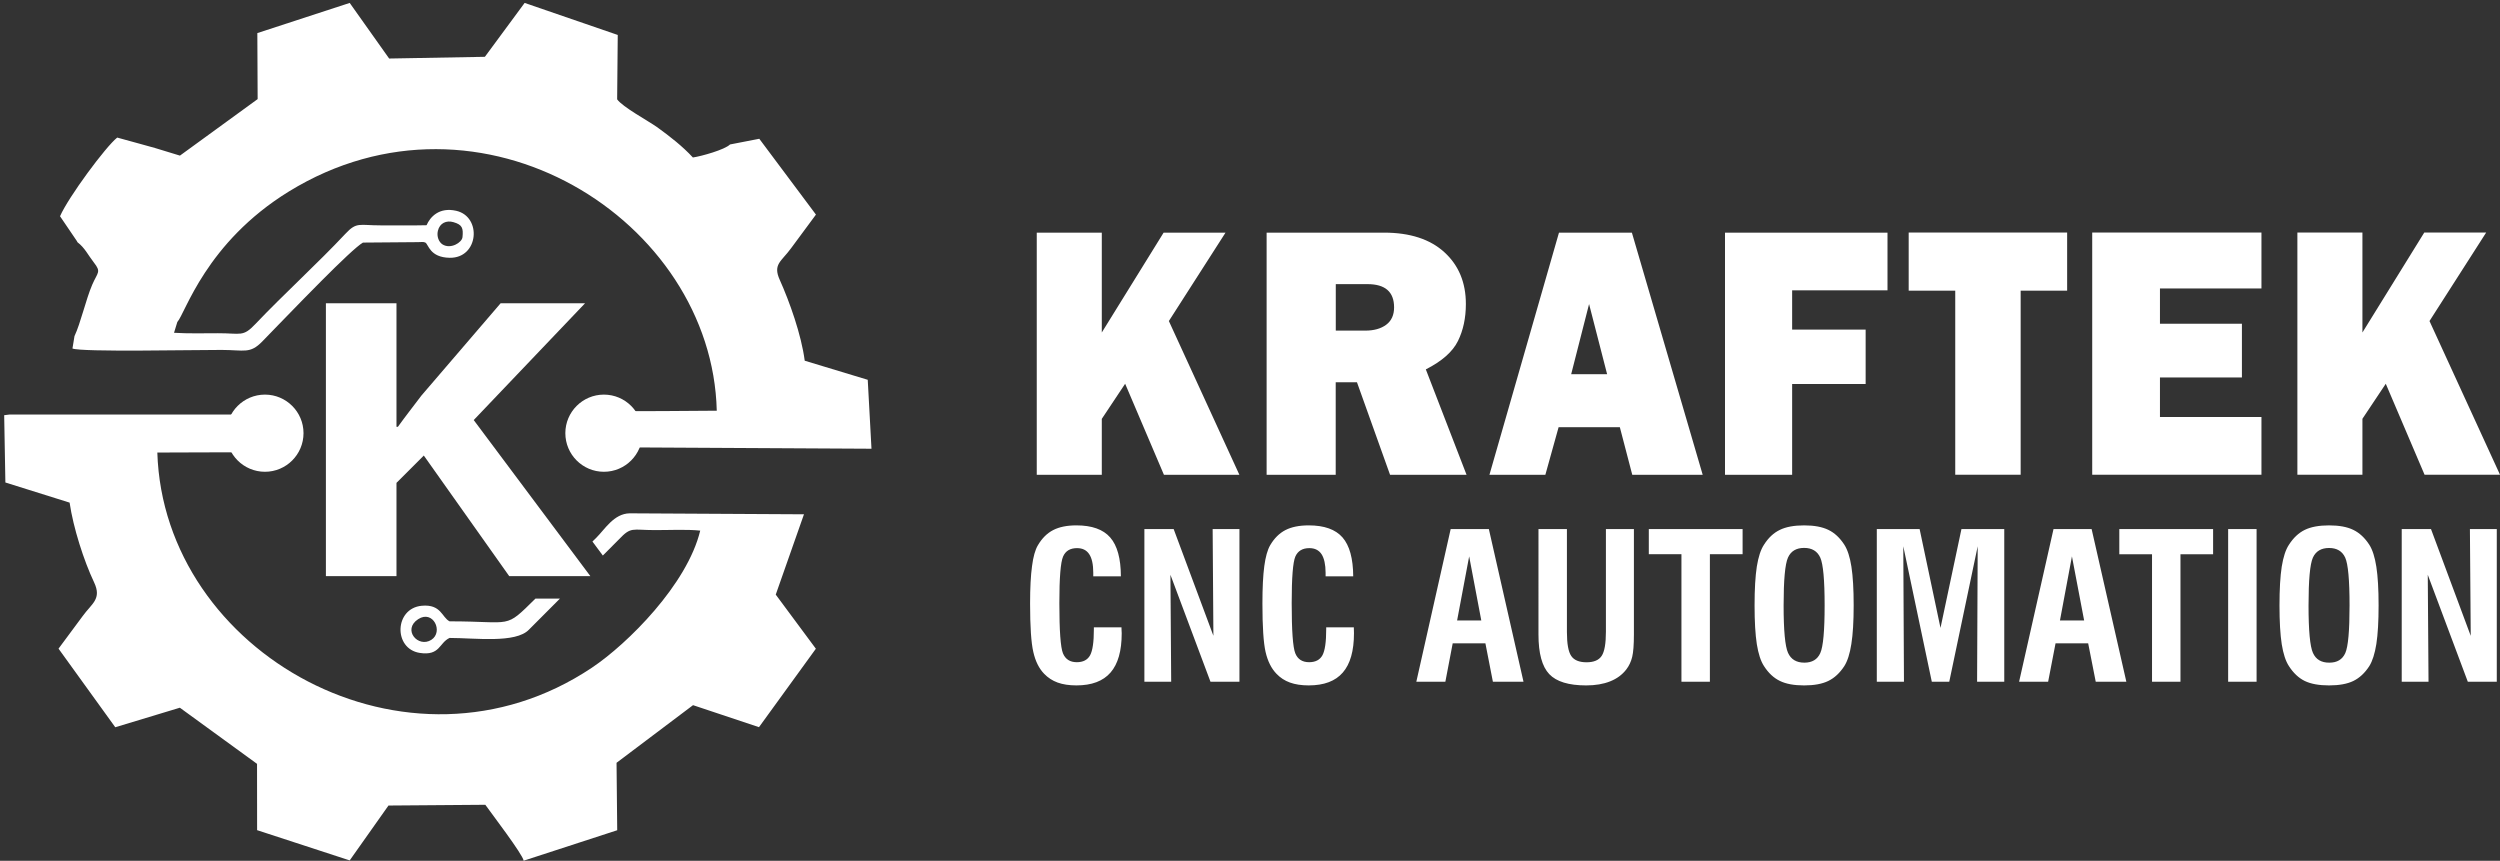
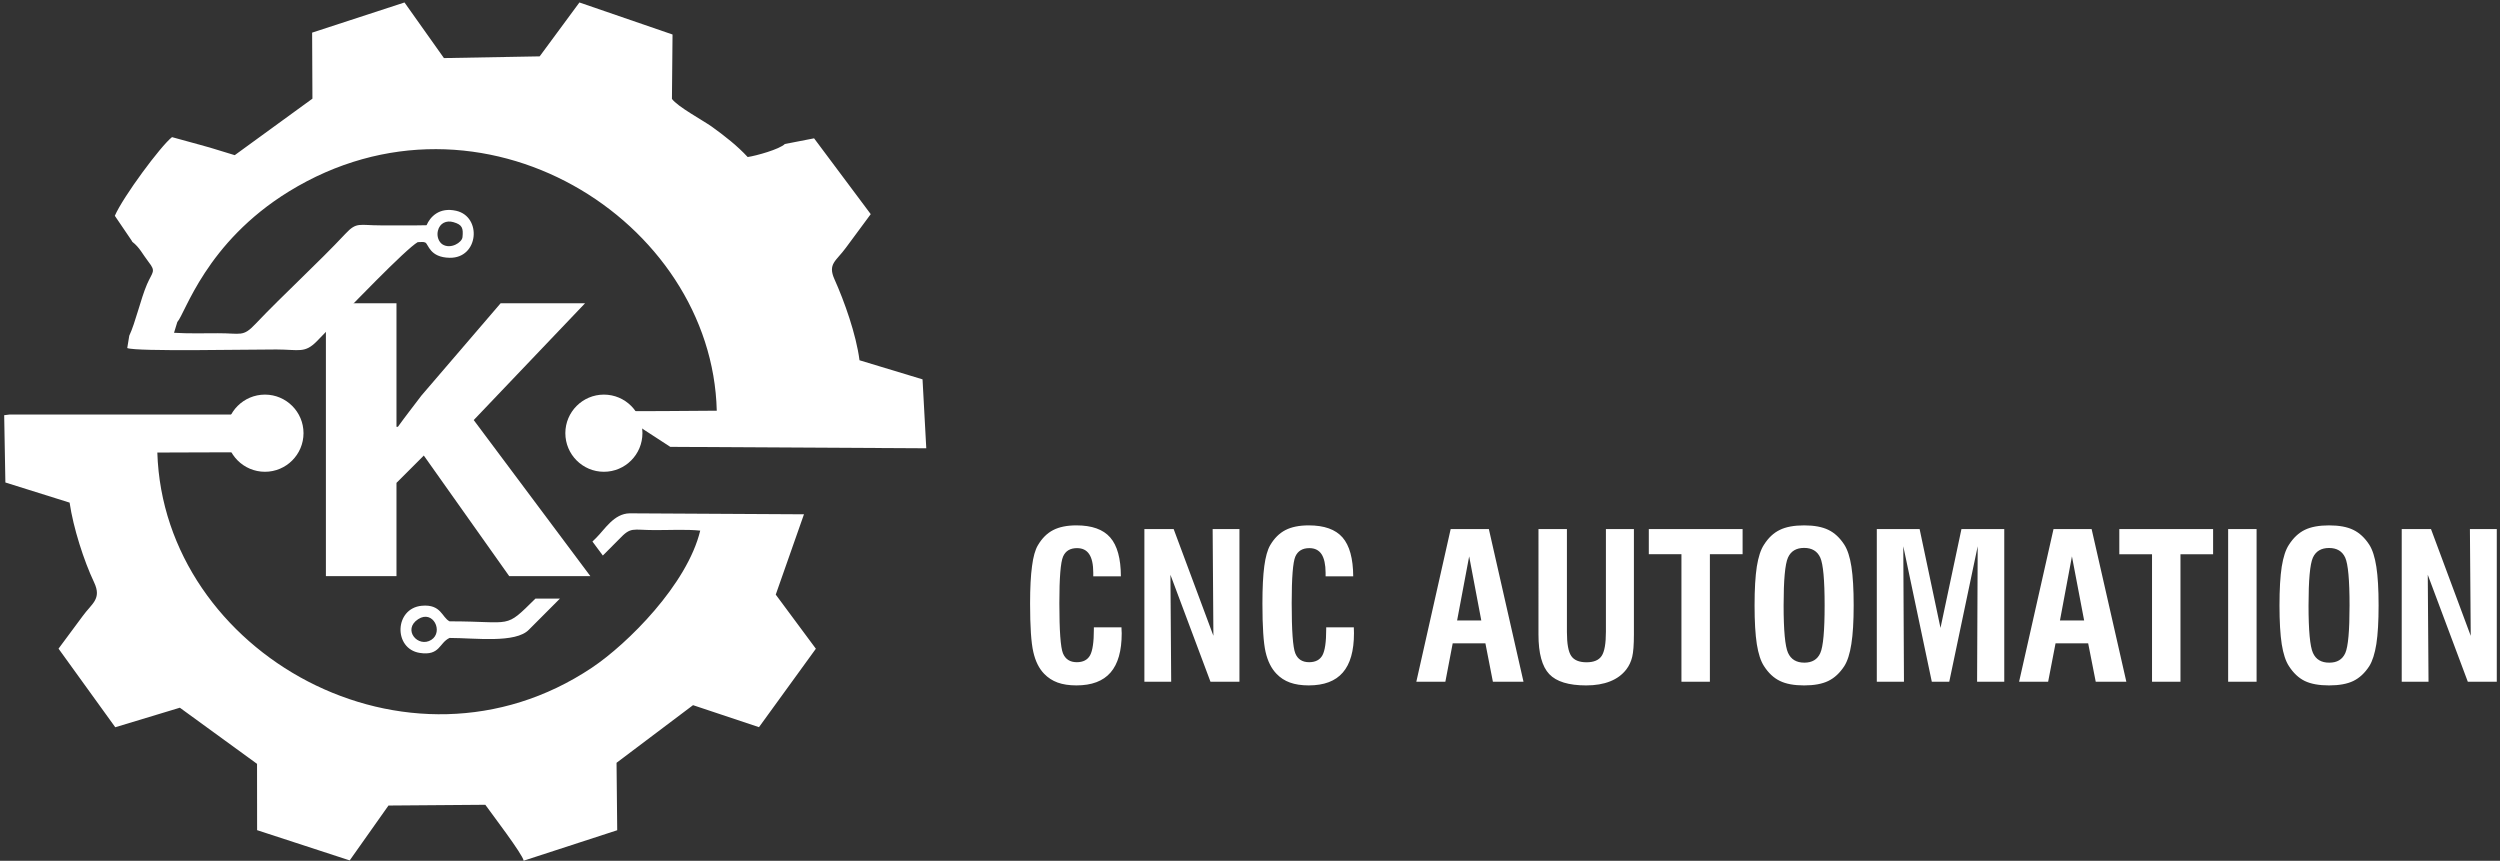
<svg xmlns="http://www.w3.org/2000/svg" version="1.2" viewBox="0 0 334 115" width="334" height="115">
  <rect x="0" y="0" width="334" height="115" fill="#333333" stroke="none" />
  <style>
		.s0 { fill: #ffffff } 
		.s1 { fill: #ffffff;stroke: #ffffff;stroke-miterlimit:100;stroke-width: 0 } 
	</style>
  <path id="Object 1191" fill-rule="evenodd" class="s0" d="m146.14 83.81h3.69q0 0.13 0.01 0.39 0.02 0.25 0.02 0.4 0 3.54-1.49 5.25-1.49 1.72-4.56 1.72-1.46 0-2.51-0.38-1.04-0.38-1.8-1.17-1.03-1.06-1.45-2.92-0.43-1.85-0.43-6.46 0-3.15 0.26-5.01 0.24-1.87 0.78-2.78 0.82-1.4 2.04-2.03 1.22-0.63 3.11-0.63 3.1 0 4.51 1.61 1.42 1.62 1.43 5.2h-3.69v-0.49q0-1.66-0.54-2.47-0.53-0.81-1.63-0.81-1.37 0-1.86 1.12-0.5 1.13-0.5 6.23 0 5.51 0.48 6.7 0.49 1.19 1.85 1.19 1.27 0 1.78-0.93 0.5-0.93 0.5-3.45zm6.75 7.27v-20.4h3.91l5.31 14.26-0.1-14.26h3.58v20.4h-3.87l-5.35-14.29 0.1 14.29zm24.29-7.27h3.69q0 0.13 0.01 0.39 0.01 0.25 0.01 0.4 0 3.54-1.49 5.25-1.48 1.72-4.56 1.72-1.45 0-2.5-0.38-1.05-0.38-1.8-1.17-1.03-1.06-1.46-2.92-0.42-1.85-0.42-6.46 0-3.15 0.25-5.01 0.25-1.86 0.78-2.78 0.82-1.4 2.04-2.03 1.22-0.63 3.12-0.63 3.1 0 4.51 1.61 1.41 1.62 1.43 5.2h-3.69v-0.49q-0.01-1.65-0.54-2.47-0.54-0.81-1.63-0.81-1.37 0-1.87 1.12-0.49 1.13-0.49 6.23 0 5.51 0.48 6.7 0.48 1.19 1.85 1.19 1.27 0 1.78-0.93 0.5-0.93 0.5-3.45zm12.04 7.27l4.59-20.4h5.1l4.63 20.4h-4.09l-1-5.13h-4.37l-0.98 5.13zm5.45-8.19h3.23l-1.62-8.56zm10.87-12.21h3.8v13.76q0 2.36 0.58 3.2 0.57 0.84 2.04 0.84 1.46 0 2.02-0.85 0.57-0.85 0.57-3.25v-13.7h3.74v14.09q0 2.05-0.23 3-0.23 0.94-0.78 1.66-0.82 1.07-2.17 1.6-1.35 0.54-3.2 0.54-3.5 0-4.93-1.51-1.44-1.52-1.44-5.29zm19.1 20.4v-17.04h-4.36v-3.36h12.53v3.36h-4.37v17.04zm9.77-10.2q0-3.25 0.3-5.19 0.31-1.94 0.96-2.92 0.88-1.39 2.12-1.98 1.22-0.6 3.24-0.6 2.01 0 3.24 0.6 1.23 0.59 2.13 1.98 0.65 1.01 0.95 2.94 0.3 1.94 0.3 5.17 0 3.22-0.31 5.16-0.3 1.94-0.94 2.95-0.9 1.38-2.13 1.98-1.23 0.6-3.24 0.6-2.02 0-3.24-0.6-1.24-0.6-2.12-1.98-0.65-0.99-0.96-2.93-0.3-1.94-0.3-5.18zm3.88 0q0 5.04 0.59 6.34 0.59 1.31 2.18 1.31 1.56 0 2.13-1.28 0.58-1.28 0.58-6.37 0-5.08-0.58-6.38-0.59-1.3-2.16-1.3-1.58 0-2.16 1.3-0.58 1.3-0.58 6.38zm12.45 10.2v-20.4h5.72l2.79 13.21 2.8-13.21h5.72v20.4h-3.63l0.08-18.1-3.8 18.1h-2.33l-3.81-18.1 0.09 18.1zm19.01 0l4.6-20.4h5.09l4.64 20.4h-4.09l-1.01-5.13h-4.36l-0.99 5.13zm5.46-8.19h3.23l-1.63-8.56zm12.3 8.19v-17.03h-4.37v-3.37h12.53v3.37h-4.36v17.03zm10.17 0v-20.4h3.8v20.4zm6.86-10.2q0-3.24 0.3-5.18 0.31-1.94 0.96-2.92 0.89-1.39 2.12-1.99 1.23-0.6 3.24-0.6 2.02 0 3.24 0.6 1.24 0.6 2.14 1.99 0.64 1 0.94 2.94 0.3 1.93 0.3 5.16 0 3.22-0.3 5.16-0.31 1.94-0.94 2.95-0.9 1.39-2.14 1.99-1.22 0.59-3.24 0.59-2.01 0-3.24-0.59-1.23-0.6-2.12-1.99-0.65-0.98-0.96-2.92-0.3-1.94-0.3-5.19zm3.88 0.01q0 5.04 0.59 6.34 0.59 1.31 2.18 1.3 1.56 0.01 2.14-1.28 0.57-1.27 0.57-6.36 0-5.09-0.58-6.39-0.59-1.29-2.16-1.29-1.57 0-2.16 1.29-0.58 1.3-0.58 6.39zm12.45 10.19v-20.4h3.91l5.31 14.27-0.11-14.27h3.59v20.4h-3.87l-5.35-14.29 0.1 14.29z" />
-   <path id="Object 1192" fill-rule="evenodd" class="s0" d="m165.58 63.43h-10.08l-5.18-12.16-3.12 4.69v7.47h-8.69v-32.35h8.69v13.34l8.26-13.34h8.27l-7.57 11.81zm30.35 0h-10.22l-4.42-12.36h-2.84v12.36h-9.23v-32.35h15.69q5.19 0 8.06 2.62 2.87 2.62 2.87 6.91 0 2.81-1.06 4.95-1.06 2.15-4.29 3.79zm-17.47-19.26h3.94q1.73 0 2.79-0.78 1.06-0.79 1.06-2.32 0-3.11-3.55-3.11h-4.24zm39.61 19.26l-1.66-6.36h-8.18l-1.77 6.36h-7.47l9.29-32.35h9.74l9.46 32.35zm-8.16-13.44h4.8l-2.41-9.37zm39.34 1.31h-9.82v12.13h-8.97v-32.35h21.71v7.71h-12.74v5.24h9.82zm20.71-12.47v24.59h-8.74v-24.59h-6.22v-7.76h21.17v7.76zm32.17 16.88v7.71h-22.61v-32.35h22.61v7.47h-13.56v4.71h10.95v7.18h-10.95v5.28zm31.87 7.71h-10.08l-5.18-12.15-3.12 4.68v7.47h-8.69v-32.35h8.69v13.35l8.26-13.35h8.27l-7.57 11.82z" />
  <g id="Group 1193">
    <g id="Group 1194">
      <path id="Object 1195" fill-rule="evenodd" class="s0" d="m33.49 60.46c-0.58-0.07-11.05 0.01-12.47 0 0.82 26.8 33.49 45.17 58.05 28.75 4.79-3.2 12.75-11.14 14.48-18.32-1.86-0.19-4.19-0.06-6.1-0.07-3.01 0-3.12-0.49-4.75 1.23l-2.16 2.17-1.39-1.87 0.51-0.5c1.15-1.14 2.36-3.23 4.46-3.27l23.29 0.13-3.77 10.73 5.36 7.23-7.6 10.48-8.81-2.94-10.22 7.7 0.09 9.01-12.5 4.07c-0.08-0.79-4.35-6.38-5.12-7.47l-12.94 0.1-5.18 7.33-12.37-4.04-0.01-8.86-10.31-7.5-8.63 2.61-7.58-10.5 3.21-4.33c1.23-1.71 2.6-2.29 1.54-4.53-1.37-2.89-2.78-7.29-3.27-10.65l-8.58-2.69-0.16-8.99q0.33-0.05 0.72-0.09h12.65 0.55 0.35 18.66zm41.32 19.51l-4.14 4.15c-1.78 1.86-7.18 1.11-10.61 1.11-1.4 0.65-1.27 2.42-3.98 2-3.54-0.55-3.4-5.96 0.27-6.3 2.6-0.24 2.68 1.56 3.71 2.08 8.57 0 7.28 1.1 11.48-3.04zm-17.18 5.51c1.65-1.06 0.24-4.06-1.76-2.76-2.16 1.41 0 3.89 1.76 2.76z" />
-       <path id="Object 1196" fill-rule="evenodd" class="s0" d="m82.23 54.94c0.5 0.02 12.22-0.05 13.53-0.07-0.61-25.47-31.52-45.05-57.16-29.29-11.11 6.84-13.85 16.3-14.91 17.44l-0.44 1.44c1.91 0.12 3.97 0.06 5.87 0.06 3.08-0.01 3.32 0.54 5-1.23 3.8-4 8.34-8.12 12.03-12.06 1.51-1.61 1.81-1.12 4.7-1.12 2.04 0 4.1 0.03 6.14-0.02 0.46-1.07 1.65-2.45 3.95-1.93 3.47 0.78 3.03 6.35-0.87 6.28-2.67-0.05-2.81-1.79-3.24-2.03-0.23-0.13-0.58-0.06-1.02-0.06l-7.32 0.06c-0.77 0.43-3.06 2.62-5.55 5.12l-2.39 2.42c-2.4 2.45-4.62 4.76-5.52 5.68-1.64 1.67-2.36 1.13-5.43 1.12-3.52-0.01-18.74 0.31-19.92-0.19l0.27-1.65c0.83-1.76 1.53-4.92 2.37-6.87 0.74-1.7 1.23-1.68 0.22-2.97-0.8-1.03-1.2-1.95-2.18-2.7l-0.12-0.21-2.22-3.27c1.11-2.55 6.12-9.32 7.64-10.51l2.84 0.78 2.2 0.61 3.34 1.02 10.38-7.55-0.04-8.82 12.34-4.03 5.27 7.43 12.79-0.23 5.31-7.2 12.44 4.28-0.08 8.6c0.7 1.01 4.15 2.88 5.31 3.7 1.79 1.29 3.42 2.57 4.81 4.07 1.15-0.17 4.26-1.04 4.96-1.74l3.91-0.76 7.57 10.13-3.32 4.49c-1.3 1.79-2.46 2.13-1.52 4.22 1.31 2.92 2.89 7.33 3.34 10.81l8.42 2.55 0.5 9.21-34.2-0.19zm-20.44-23.26c0.12-1.21-0.03-1.66-1.21-2-0.93-0.27-1.83 0.11-2.08 1.16-0.18 0.77 0.14 1.49 0.6 1.8 1.09 0.71 2.63-0.24 2.69-0.96z" />
+       <path id="Object 1196" fill-rule="evenodd" class="s0" d="m82.23 54.94c0.5 0.02 12.22-0.05 13.53-0.07-0.61-25.47-31.52-45.05-57.16-29.29-11.11 6.84-13.85 16.3-14.91 17.44l-0.44 1.44c1.91 0.12 3.97 0.06 5.87 0.06 3.08-0.01 3.32 0.54 5-1.23 3.8-4 8.34-8.12 12.03-12.06 1.51-1.61 1.81-1.12 4.7-1.12 2.04 0 4.1 0.03 6.14-0.02 0.46-1.07 1.65-2.45 3.95-1.93 3.47 0.78 3.03 6.35-0.87 6.28-2.67-0.05-2.81-1.79-3.24-2.03-0.23-0.13-0.58-0.06-1.02-0.06c-0.77 0.43-3.06 2.62-5.55 5.12l-2.39 2.42c-2.4 2.45-4.62 4.76-5.52 5.68-1.64 1.67-2.36 1.13-5.43 1.12-3.52-0.01-18.74 0.31-19.92-0.19l0.27-1.65c0.83-1.76 1.53-4.92 2.37-6.87 0.74-1.7 1.23-1.68 0.22-2.97-0.8-1.03-1.2-1.95-2.18-2.7l-0.12-0.21-2.22-3.27c1.11-2.55 6.12-9.32 7.64-10.51l2.84 0.78 2.2 0.61 3.34 1.02 10.38-7.55-0.04-8.82 12.34-4.03 5.27 7.43 12.79-0.23 5.31-7.2 12.44 4.28-0.08 8.6c0.7 1.01 4.15 2.88 5.31 3.7 1.79 1.29 3.42 2.57 4.81 4.07 1.15-0.17 4.26-1.04 4.96-1.74l3.91-0.76 7.57 10.13-3.32 4.49c-1.3 1.79-2.46 2.13-1.52 4.22 1.31 2.92 2.89 7.33 3.34 10.81l8.42 2.55 0.5 9.21-34.2-0.19zm-20.44-23.26c0.12-1.21-0.03-1.66-1.21-2-0.93-0.27-1.83 0.11-2.08 1.16-0.18 0.77 0.14 1.49 0.6 1.8 1.09 0.71 2.63-0.24 2.69-0.96z" />
    </g>
    <path id="Object 1198" class="s1" d="m63.29 56.12l14.87-15.6h-11.28l-10.58 12.33c-1.03 1.37-2.12 2.75-3.14 4.17h-0.19v-16.5h-9.43v36.45h9.43v-12.46l3.65-3.65 11.41 16.11h10.84z" />
    <path id="Object 1199" class="s0" d="m35.4 52.72c2.84 0 5.15 2.31 5.15 5.15 0 2.85-2.31 5.16-5.15 5.16-2.85 0-5.16-2.31-5.16-5.16 0-2.84 2.31-5.15 5.16-5.15z" />
    <path id="Object 1200" class="s0" d="m80.68 52.72c2.85 0 5.15 2.31 5.15 5.15 0 2.85-2.3 5.16-5.15 5.16-2.84 0-5.15-2.31-5.15-5.16 0-2.84 2.31-5.15 5.15-5.15z" />
    <path id="Object 1201" class="s0" d="m35.4 55.31c1.41 0 2.56 1.15 2.56 2.56 0 1.42-1.15 2.57-2.56 2.57-1.42 0-2.57-1.15-2.57-2.57 0-1.41 1.15-2.56 2.57-2.56z" />
-     <path id="Object 1202" class="s0" d="m80.68 55.31c1.42 0 2.57 1.15 2.57 2.56 0 1.42-1.15 2.57-2.57 2.57-1.41 0-2.56-1.15-2.56-2.57 0-1.41 1.15-2.56 2.56-2.56z" />
  </g>
</svg>